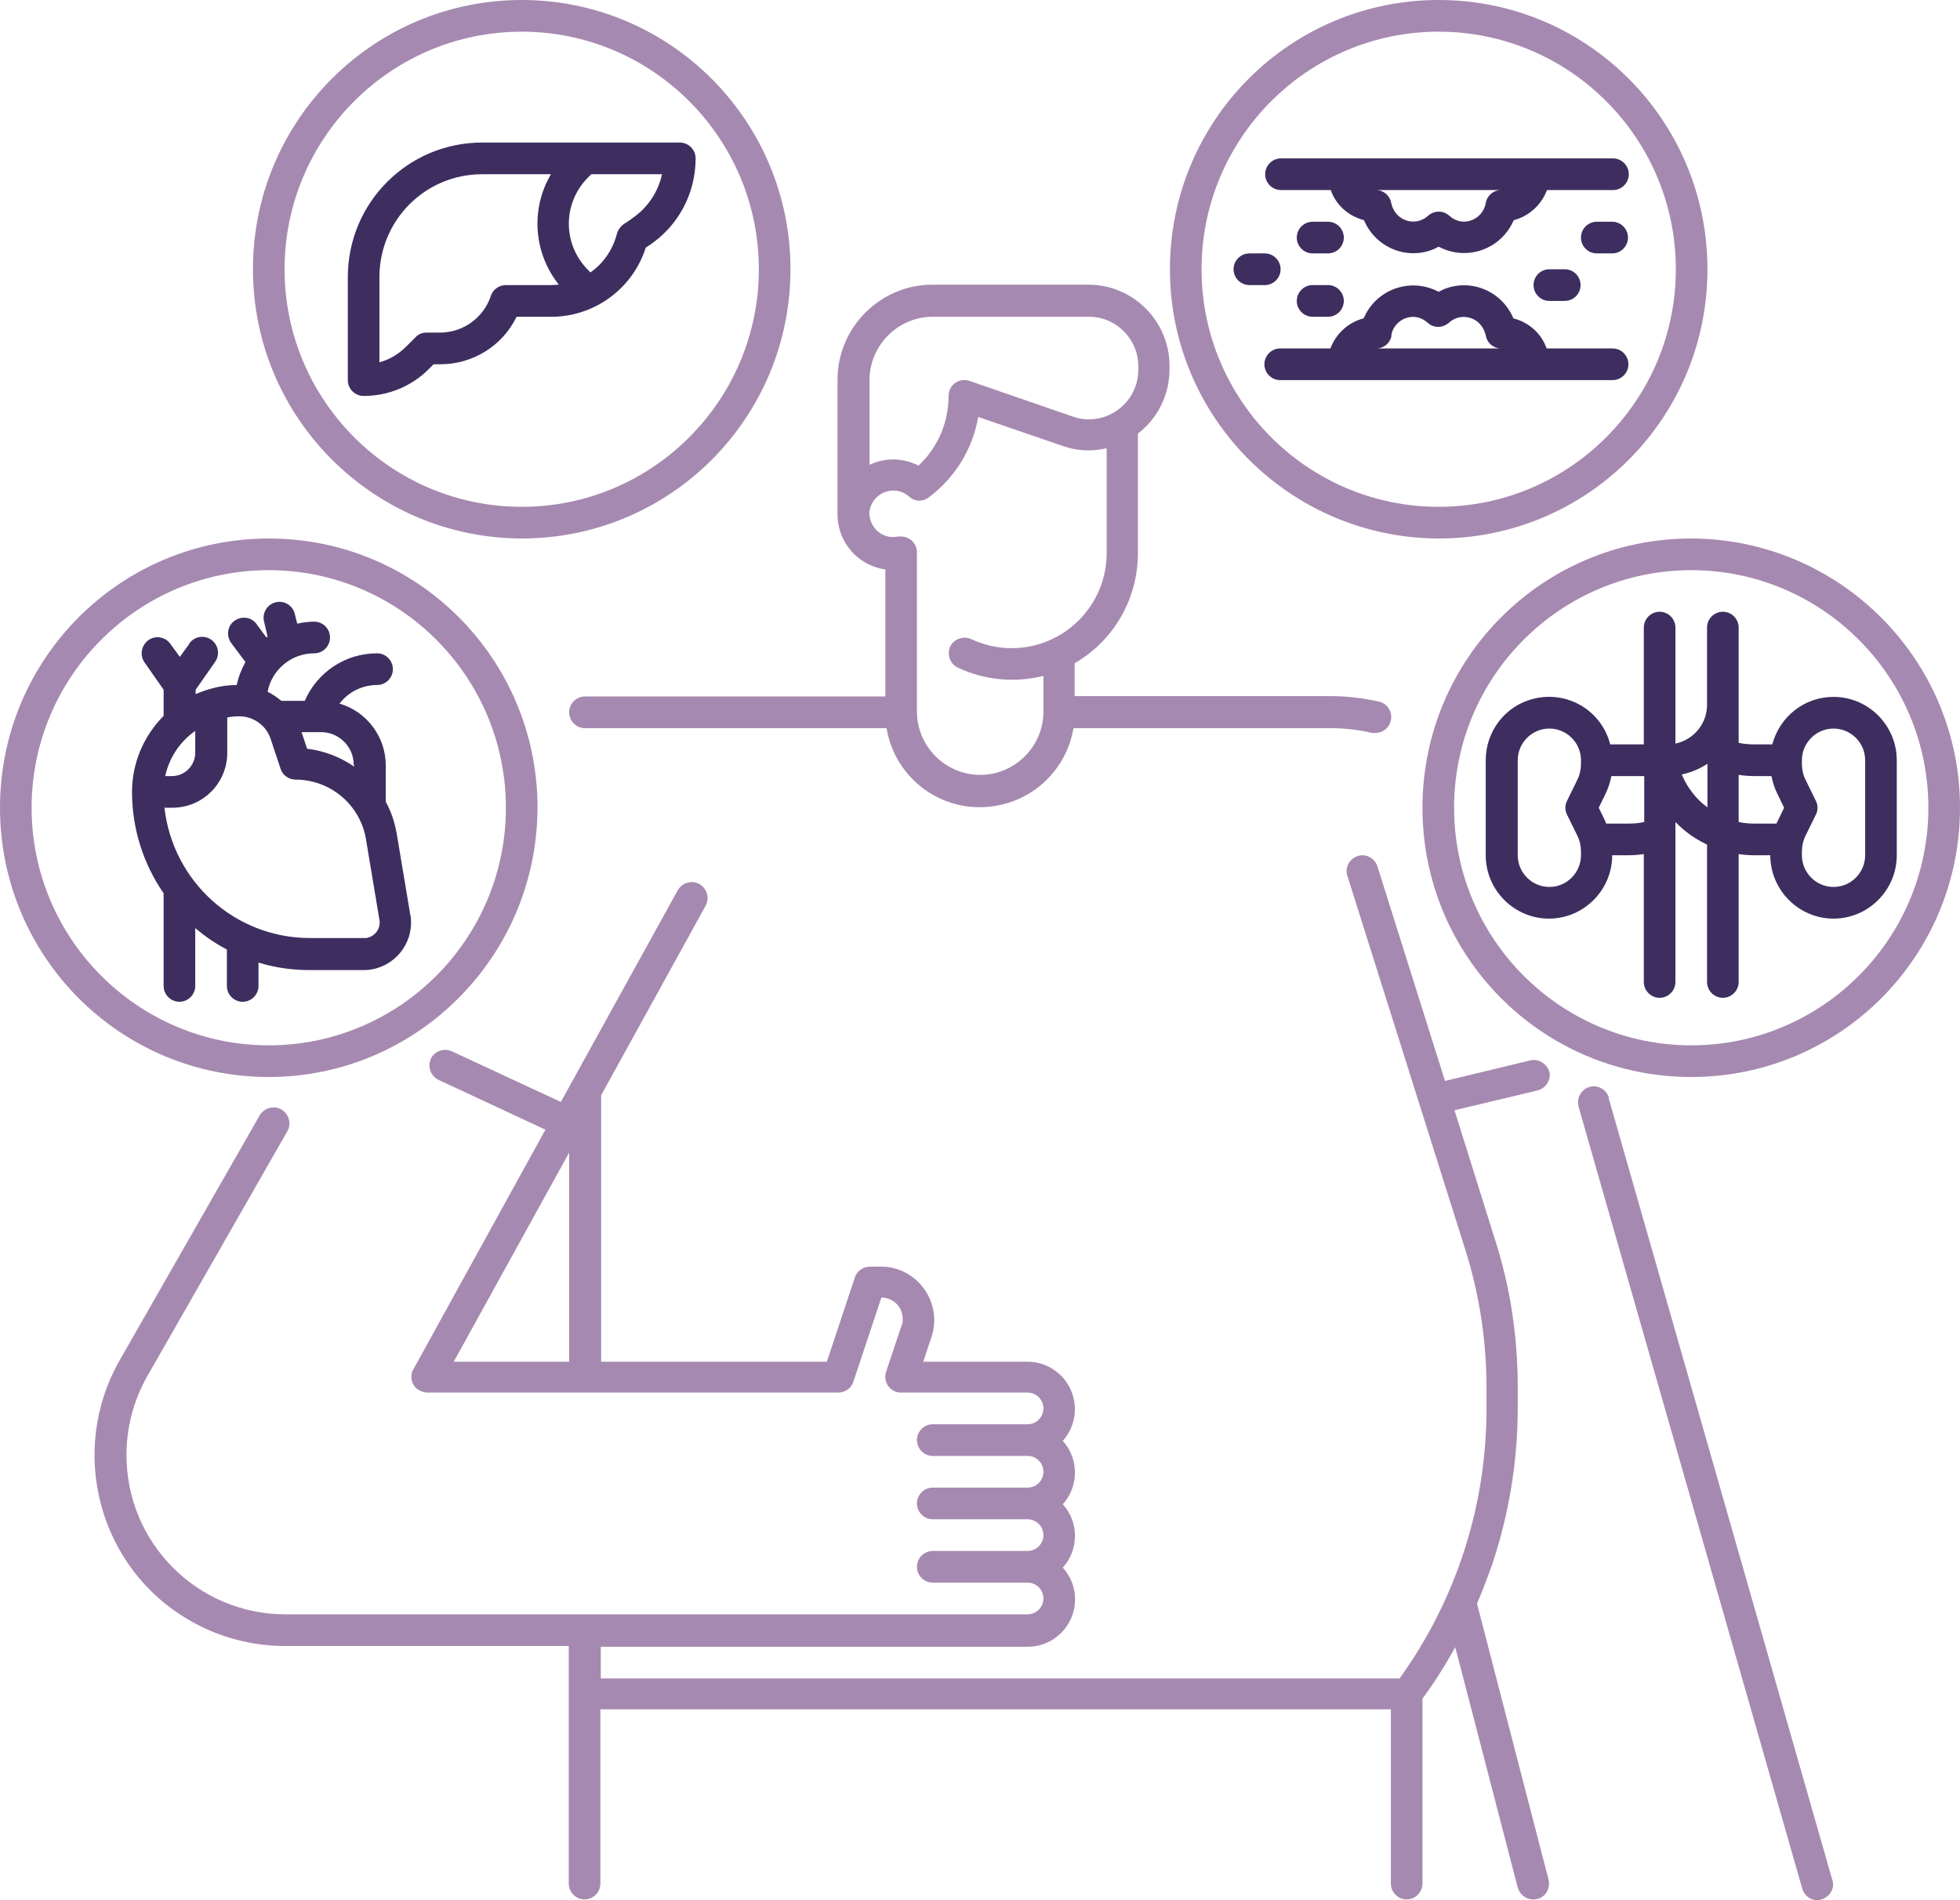
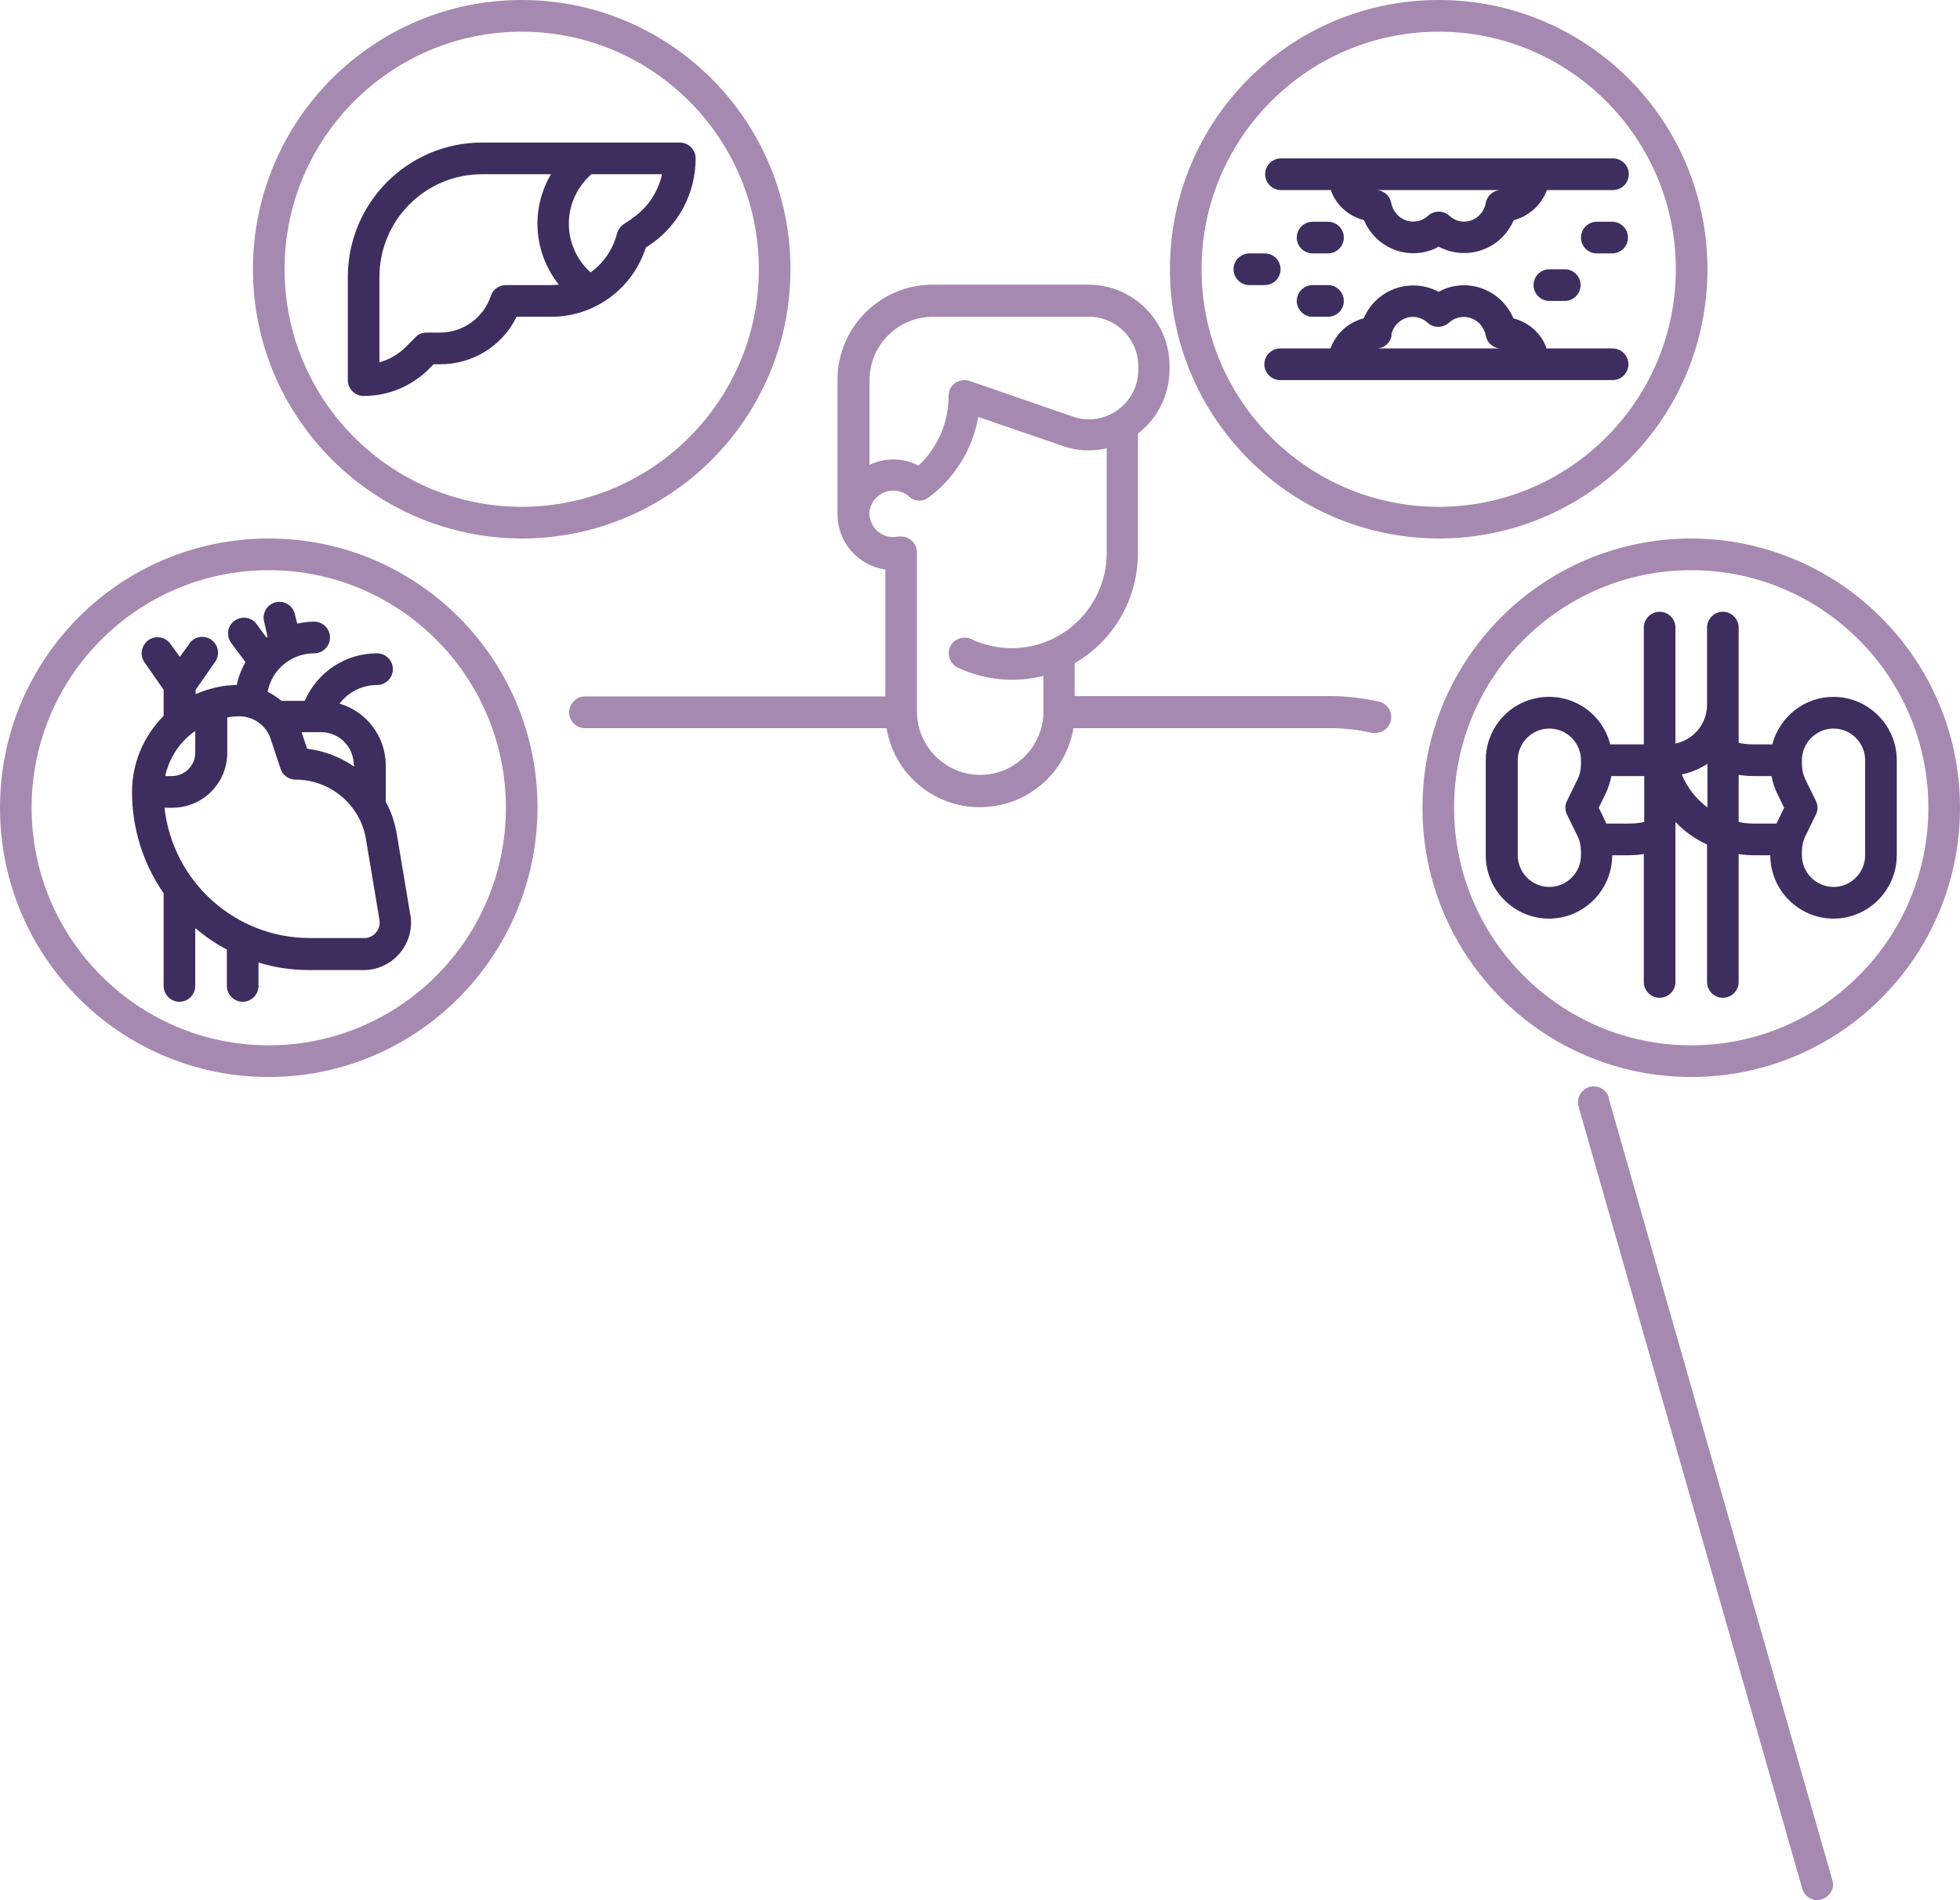
<svg xmlns="http://www.w3.org/2000/svg" width="132" height="128" viewBox="0 0 132 128" fill="none">
  <g clip-path="url(#clip0_2793_488)">
    <path d="M59.625 38.355V46.916H39.395C38.809 46.916 38.33 47.397 38.33 47.983C38.33 48.57 38.809 49.05 39.395 49.05H59.705C60.29 52.544 63.591 54.891 67.078 54.278C69.766 53.825 71.843 51.717 72.295 49.05H89.597C90.528 49.05 91.487 49.157 92.392 49.37C92.472 49.37 92.552 49.397 92.631 49.37C93.217 49.37 93.696 48.89 93.696 48.303C93.696 47.797 93.35 47.37 92.871 47.263C91.806 47.023 90.688 46.89 89.597 46.89H72.375V44.676C75.01 43.156 76.634 40.328 76.634 37.288V29.206C77.991 28.166 78.763 26.566 78.763 24.885V24.645C78.763 21.631 76.314 19.177 73.306 19.177H62.792C59.279 19.177 56.404 22.058 56.404 25.579V34.647C56.404 36.514 57.761 38.088 59.598 38.355H59.625ZM58.56 25.605C58.56 23.258 60.477 21.338 62.819 21.338H73.333C75.17 21.338 76.66 22.831 76.66 24.672V24.912C76.66 26.752 75.17 28.246 73.333 28.246C72.96 28.246 72.588 28.192 72.242 28.059L65.294 25.659C64.735 25.472 64.123 25.765 63.937 26.325C63.91 26.432 63.884 26.566 63.884 26.672C63.884 28.379 63.218 30.006 62.02 31.206C61.967 31.26 61.914 31.313 61.861 31.366C60.822 30.833 59.598 30.806 58.56 31.313V25.605ZM58.587 34.354C58.587 34.354 58.587 34.327 58.587 34.3C58.746 33.58 59.412 33.047 60.157 33.047C60.556 33.047 60.929 33.18 61.222 33.447C61.594 33.794 62.153 33.82 62.553 33.5C64.309 32.193 65.507 30.246 65.88 28.086L71.55 30.033C72.508 30.38 73.546 30.433 74.531 30.193V37.261C74.531 40.782 71.656 43.662 68.142 43.662C67.184 43.662 66.253 43.449 65.401 43.049C64.868 42.809 64.23 43.049 63.99 43.556C63.751 44.062 63.99 44.729 64.496 44.969C66.306 45.823 68.356 46.01 70.272 45.529V47.93C70.272 50.277 68.356 52.197 66.013 52.197C63.671 52.197 61.754 50.277 61.754 47.93V37.208C61.754 36.621 61.275 36.141 60.689 36.141C60.61 36.141 60.556 36.141 60.477 36.141C59.598 36.328 58.773 35.767 58.587 34.887C58.533 34.674 58.533 34.46 58.587 34.274V34.354Z" fill="#A689B0" />
    <path d="M108.362 73.962C108.202 73.402 107.617 73.055 107.058 73.215C106.499 73.375 106.153 73.962 106.313 74.522C106.313 74.522 106.313 74.522 106.313 74.549L121.378 127.226C121.538 127.787 122.124 128.133 122.683 127.947C123.242 127.76 123.588 127.2 123.401 126.64L108.335 73.962H108.362Z" fill="#A689B0" />
-     <path d="M104.344 72.228C104.211 71.668 103.625 71.295 103.066 71.428L97.316 72.815L92.765 58.359C92.578 57.799 91.993 57.479 91.434 57.666C90.875 57.852 90.555 58.439 90.742 58.999L98.674 84.151C99.632 87.165 100.111 90.312 100.111 93.46V94.927C100.111 101.435 98.062 107.783 94.255 113.064H40.46V110.93H69.207C70.964 110.93 72.402 109.516 72.402 107.729C72.402 106.929 72.109 106.182 71.576 105.595C72.668 104.395 72.668 102.528 71.576 101.328C72.668 100.128 72.668 98.261 71.576 97.06C72.748 95.753 72.641 93.726 71.337 92.553C70.751 92.019 69.979 91.726 69.207 91.726H62.18L62.739 90.046C63.352 88.178 62.34 86.151 60.477 85.511C60.104 85.378 59.731 85.325 59.359 85.325H58.587C58.134 85.325 57.708 85.618 57.575 86.045L55.685 91.726H40.486V73.775L47.514 61.026C47.806 60.519 47.62 59.853 47.114 59.559C46.609 59.266 45.943 59.453 45.65 59.959L37.771 74.229L30.425 70.815C29.892 70.575 29.253 70.815 29.014 71.322C28.774 71.855 29.014 72.495 29.52 72.735L36.733 76.096L27.843 92.233C27.55 92.739 27.736 93.406 28.269 93.673C28.428 93.753 28.615 93.806 28.774 93.806H56.457C56.91 93.806 57.336 93.513 57.469 93.086L59.359 87.405C60.157 87.405 60.796 88.045 60.796 88.845C60.796 89.005 60.796 89.165 60.716 89.299L59.678 92.393C59.492 92.953 59.785 93.566 60.344 93.753C60.45 93.78 60.556 93.806 60.69 93.806H69.207C69.793 93.806 70.272 94.286 70.272 94.873C70.272 95.46 69.793 95.94 69.207 95.94H62.819C62.233 95.94 61.754 96.42 61.754 97.007C61.754 97.594 62.233 98.074 62.819 98.074H69.207C69.793 98.074 70.272 98.554 70.272 99.141C70.272 99.728 69.793 100.208 69.207 100.208H62.819C62.233 100.208 61.754 100.688 61.754 101.275C61.754 101.861 62.233 102.341 62.819 102.341H69.207C69.793 102.341 70.272 102.822 70.272 103.408C70.272 103.995 69.793 104.475 69.207 104.475H62.819C62.233 104.475 61.754 104.955 61.754 105.542C61.754 106.129 62.233 106.609 62.819 106.609H69.207C69.793 106.609 70.272 107.089 70.272 107.676C70.272 108.263 69.793 108.743 69.207 108.743H19.218C13.309 108.743 8.518 103.942 8.518 98.02C8.518 96.153 8.997 94.313 9.929 92.686L19.352 76.203C19.644 75.696 19.458 75.029 18.952 74.736C18.446 74.442 17.781 74.629 17.488 75.136L8.065 91.619C4.552 97.781 6.655 105.649 12.803 109.17C14.746 110.29 16.956 110.877 19.192 110.877H38.304V126.88C38.304 127.467 38.783 127.947 39.368 127.947C39.954 127.947 40.433 127.467 40.433 126.88V115.144H93.67V126.88C93.67 127.467 94.149 127.947 94.734 127.947C95.32 127.947 95.799 127.467 95.799 126.88V114.424C96.624 113.304 97.343 112.157 98.008 110.957L102.214 127.147C102.374 127.707 102.933 128.053 103.518 127.92C104.104 127.787 104.423 127.2 104.29 126.613L99.472 108.023C99.845 107.142 100.191 106.236 100.511 105.329C101.629 101.968 102.214 98.421 102.214 94.873V93.406C102.214 90.019 101.708 86.658 100.67 83.457L97.955 74.789L103.545 73.455C104.104 73.322 104.477 72.735 104.344 72.175V72.228ZM38.33 77.643V91.726H30.558L38.33 77.643Z" fill="#A689B0" />
    <path d="M35.136 36.274C45.144 36.274 53.236 28.166 53.236 18.137C53.236 8.108 45.117 0 35.136 0C25.154 0 17.035 8.108 17.035 18.137C17.035 28.139 25.154 36.248 35.136 36.274ZM35.136 2.134C43.946 2.134 51.106 9.309 51.106 18.137C51.106 26.966 43.946 34.14 35.136 34.14C26.325 34.14 19.165 26.966 19.165 18.137C19.165 9.309 26.325 2.134 35.136 2.134Z" fill="#A689B0" />
    <path d="M28.881 24.859L29.2 24.538H29.652C31.835 24.538 33.832 23.312 34.79 21.338H37.132C40.034 21.338 42.616 19.444 43.494 16.67L43.707 16.537C45.677 15.23 46.848 13.043 46.848 10.669C46.848 10.082 46.369 9.602 45.783 9.602H32.474C27.47 9.602 23.424 13.656 23.424 18.671V25.605C23.424 26.192 23.903 26.672 24.489 26.672C26.139 26.672 27.709 26.032 28.881 24.859ZM42.536 14.75L42.003 15.097C41.79 15.257 41.631 15.47 41.551 15.737C41.285 16.777 40.672 17.71 39.767 18.351L39.608 18.191C37.877 16.457 37.877 13.683 39.608 11.949L39.821 11.736H44.585C44.319 12.963 43.574 14.056 42.509 14.75H42.536ZM25.553 18.671C25.553 14.83 28.641 11.736 32.474 11.736H37.106C35.721 14.083 35.934 17.044 37.638 19.177C37.478 19.177 37.292 19.204 37.132 19.204H34.071C33.619 19.204 33.193 19.497 33.06 19.924C32.581 21.391 31.196 22.405 29.626 22.405H28.721C28.428 22.405 28.162 22.511 27.976 22.725L27.363 23.338C26.858 23.845 26.245 24.218 25.553 24.405V18.671Z" fill="#3E2E5F" />
    <path d="M36.201 54.411C36.201 44.383 28.109 36.274 18.1 36.274C8.092 36.274 0 44.383 0 54.411C0 64.44 8.092 72.548 18.1 72.548C28.082 72.548 36.174 64.413 36.201 54.411ZM2.129 54.411C2.129 45.583 9.29 38.408 18.1 38.408C26.911 38.408 34.071 45.583 34.071 54.411C34.071 63.24 26.911 70.415 18.1 70.415C9.29 70.415 2.129 63.24 2.129 54.411Z" fill="#A689B0" />
    <path d="M20.869 65.347H24.489C26.246 65.347 27.683 63.907 27.683 62.146C27.683 61.96 27.683 61.8 27.63 61.613L26.725 56.198C26.592 55.425 26.352 54.678 25.98 54.011V51.557C25.98 49.637 24.702 47.93 22.865 47.397C23.477 46.596 24.409 46.143 25.394 46.143C25.98 46.143 26.459 45.663 26.459 45.076C26.459 44.489 25.98 44.009 25.394 44.009C23.265 44.009 21.375 45.263 20.523 47.21H18.952C18.66 46.97 18.34 46.757 18.021 46.596C18.314 45.103 19.618 44.009 21.162 44.009C21.747 44.009 22.226 43.529 22.226 42.942C22.226 42.355 21.747 41.875 21.162 41.875C20.789 41.875 20.39 41.929 20.017 42.009L19.857 41.369C19.724 40.782 19.139 40.435 18.58 40.569C17.994 40.702 17.648 41.289 17.781 41.849L18.021 42.889C18.021 42.889 17.968 42.916 17.941 42.942L17.275 42.035C16.929 41.555 16.264 41.475 15.785 41.822C15.306 42.169 15.226 42.836 15.572 43.316L16.53 44.596C16.264 45.076 16.051 45.609 15.944 46.143C14.986 46.143 14.055 46.383 13.176 46.757V46.463L14.48 44.596C14.826 44.116 14.72 43.449 14.241 43.102C13.762 42.756 13.096 42.862 12.75 43.342C12.75 43.342 12.75 43.342 12.75 43.369L12.111 44.249L11.473 43.369C11.127 42.889 10.461 42.782 9.982 43.129C9.529 43.476 9.396 44.116 9.716 44.596L11.02 46.463V48.223C9.663 49.584 8.891 51.424 8.891 53.344C8.891 55.798 9.636 58.172 11.02 60.173V66.414C11.02 67.001 11.499 67.481 12.085 67.481C12.67 67.481 13.149 67.001 13.149 66.414V62.52C13.815 63.08 14.507 63.56 15.279 63.96V66.414C15.279 67.001 15.758 67.481 16.344 67.481C16.929 67.481 17.409 67.001 17.409 66.414V64.84C18.526 65.187 19.698 65.347 20.869 65.347ZM23.85 51.557V51.638C22.919 50.997 21.827 50.571 20.683 50.437L20.31 49.317H21.614C22.839 49.317 23.823 50.304 23.823 51.531L23.85 51.557ZM13.149 49.21V50.704C13.149 51.557 12.457 52.278 11.579 52.278H11.127C11.393 51.051 12.111 49.957 13.149 49.237V49.21ZM11.1 54.411H11.606C13.655 54.411 15.306 52.758 15.306 50.704V48.33C15.572 48.277 15.838 48.25 16.104 48.25C17.062 48.25 17.941 48.864 18.234 49.797L18.899 51.797C19.032 52.224 19.458 52.518 19.911 52.518C22.253 52.518 24.276 54.225 24.649 56.545L25.554 61.96C25.66 62.546 25.261 63.08 24.675 63.187C24.622 63.187 24.569 63.187 24.489 63.187H20.869C15.838 63.187 11.632 59.399 11.073 54.385L11.1 54.411Z" fill="#3E2E5F" />
    <path d="M96.891 36.274C106.9 36.274 114.992 28.166 114.992 18.137C114.992 8.108 106.9 0 96.891 0C86.883 0 78.791 8.108 78.791 18.137C78.791 28.139 86.91 36.248 96.891 36.274ZM96.891 2.134C105.702 2.134 112.862 9.309 112.862 18.137C112.862 26.966 105.702 34.14 96.891 34.14C88.081 34.14 80.921 26.966 80.921 18.137C80.921 9.309 88.081 2.134 96.891 2.134Z" fill="#A689B0" />
    <path d="M86.243 12.803H89.624C89.97 13.816 90.822 14.563 91.86 14.83C92.632 16.67 94.734 17.55 96.571 16.777C96.678 16.724 96.784 16.67 96.891 16.617C98.647 17.55 100.83 16.91 101.788 15.15C101.842 15.043 101.895 14.937 101.948 14.83C102.986 14.563 103.811 13.79 104.184 12.803H108.629C109.215 12.803 109.694 12.323 109.694 11.736C109.694 11.149 109.215 10.669 108.629 10.669H86.27C85.684 10.669 85.205 11.149 85.205 11.736C85.205 12.323 85.684 12.803 86.27 12.803H86.243ZM101.043 12.803C100.537 12.829 100.138 13.203 100.058 13.683C99.925 14.483 99.153 15.043 98.355 14.91C98.062 14.857 97.822 14.723 97.609 14.536C97.21 14.163 96.598 14.163 96.172 14.536C95.56 15.097 94.628 15.043 94.069 14.43C93.883 14.216 93.749 13.95 93.696 13.683C93.617 13.203 93.217 12.829 92.711 12.803H101.016H101.043Z" fill="#3E2E5F" />
    <path d="M90.503 25.605H108.603C109.189 25.605 109.668 25.125 109.668 24.538C109.668 23.952 109.189 23.472 108.603 23.472H104.158C103.812 22.458 102.96 21.711 101.922 21.445C101.15 19.604 99.047 18.724 97.21 19.497C97.104 19.551 96.998 19.604 96.891 19.657C95.134 18.724 92.951 19.364 91.993 21.125C91.94 21.231 91.887 21.338 91.834 21.445C90.795 21.711 89.97 22.485 89.598 23.472H86.217C85.632 23.472 85.152 23.952 85.152 24.538C85.152 25.125 85.632 25.605 86.217 25.605H90.476H90.503ZM93.697 22.591C93.83 21.791 94.602 21.231 95.4 21.365C95.693 21.418 95.933 21.551 96.146 21.738C96.545 22.111 97.157 22.111 97.583 21.738C98.195 21.178 99.127 21.231 99.686 21.845C99.872 22.058 100.005 22.325 100.059 22.591C100.138 23.072 100.538 23.445 101.043 23.472H92.739C93.244 23.445 93.644 23.072 93.723 22.591H93.697Z" fill="#3E2E5F" />
    <path d="M108.576 14.937H107.537C106.952 14.937 106.473 15.417 106.473 16.003C106.473 16.59 106.952 17.07 107.537 17.07H108.576C109.161 17.07 109.64 16.59 109.64 16.003C109.64 15.417 109.161 14.937 108.576 14.937Z" fill="#3E2E5F" />
    <path d="M104.344 18.137C103.758 18.137 103.279 18.617 103.279 19.204C103.279 19.791 103.758 20.271 104.344 20.271H105.382C105.968 20.271 106.447 19.791 106.447 19.204C106.447 18.617 105.968 18.137 105.382 18.137H104.344Z" fill="#3E2E5F" />
    <path d="M89.437 19.204H88.399C87.813 19.204 87.334 19.684 87.334 20.271C87.334 20.858 87.813 21.338 88.399 21.338H89.437C90.022 21.338 90.502 20.858 90.502 20.271C90.502 19.684 90.022 19.204 89.437 19.204Z" fill="#3E2E5F" />
    <path d="M86.244 18.137C86.244 17.55 85.765 17.07 85.179 17.07H84.141C83.555 17.07 83.076 17.55 83.076 18.137C83.076 18.724 83.555 19.204 84.141 19.204H85.179C85.765 19.204 86.244 18.724 86.244 18.137Z" fill="#3E2E5F" />
    <path d="M89.437 14.937H88.399C87.813 14.937 87.334 15.417 87.334 16.003C87.334 16.59 87.813 17.07 88.399 17.07H89.437C90.022 17.07 90.502 16.59 90.502 16.003C90.502 15.417 90.022 14.937 89.437 14.937Z" fill="#3E2E5F" />
    <path d="M113.899 36.274C103.891 36.274 95.799 44.383 95.799 54.411C95.799 64.44 103.891 72.548 113.899 72.548C123.908 72.548 132 64.44 132 54.411C132 44.409 123.881 36.301 113.899 36.274ZM113.899 70.415C105.089 70.415 97.928 63.24 97.928 54.411C97.928 45.583 105.089 38.408 113.899 38.408C122.71 38.408 129.87 45.583 129.87 54.411C129.87 63.24 122.71 70.415 113.899 70.415Z" fill="#A689B0" />
    <path d="M123.483 46.943C121.54 46.943 119.863 48.25 119.357 50.144H118.159C117.813 50.144 117.44 50.117 117.094 50.037V42.275C117.094 41.689 116.615 41.209 116.03 41.209C115.444 41.209 114.965 41.689 114.965 42.275V47.477C114.965 48.73 114.086 49.824 112.835 50.09V42.275C112.835 41.689 112.356 41.209 111.771 41.209C111.185 41.209 110.706 41.689 110.706 42.275V50.144H108.443C107.858 47.85 105.542 46.49 103.253 47.076C101.363 47.556 100.059 49.264 100.059 51.211V57.612C100.059 59.959 101.975 61.88 104.318 61.88C106.66 61.88 108.576 59.959 108.576 57.612H109.641C109.987 57.612 110.36 57.585 110.706 57.532V66.147C110.706 66.734 111.185 67.214 111.771 67.214C112.356 67.214 112.835 66.734 112.835 66.147V55.371C113.448 56.012 114.166 56.518 114.965 56.892V66.147C114.965 66.734 115.444 67.214 116.03 67.214C116.615 67.214 117.094 66.734 117.094 66.147V57.532C117.44 57.585 117.813 57.612 118.159 57.612H119.224C119.224 59.959 121.14 61.88 123.483 61.88C125.825 61.88 127.742 59.959 127.742 57.612V51.211C127.742 48.863 125.825 46.943 123.483 46.943ZM104.344 59.746C103.173 59.746 102.215 58.785 102.215 57.612V51.211C102.215 50.037 103.173 49.077 104.344 49.077C105.515 49.077 106.474 50.037 106.474 51.211V51.451C106.474 51.824 106.394 52.197 106.234 52.517L105.542 53.931C105.382 54.224 105.382 54.598 105.542 54.891L106.234 56.305C106.394 56.625 106.474 56.998 106.474 57.372V57.612C106.474 58.785 105.515 59.746 104.344 59.746ZM109.641 55.478H108.177C108.177 55.478 108.124 55.398 108.124 55.345L107.671 54.411L108.124 53.478C108.31 53.104 108.443 52.678 108.523 52.278H110.733V55.371C110.386 55.452 110.014 55.478 109.668 55.478H109.641ZM113.261 52.171C113.873 52.037 114.459 51.797 114.991 51.451V54.385C114.22 53.825 113.634 53.051 113.261 52.171ZM118.159 55.478C117.813 55.478 117.44 55.452 117.094 55.371V52.197C117.44 52.251 117.813 52.278 118.159 52.278H119.304C119.383 52.704 119.517 53.104 119.703 53.478L120.155 54.411L119.703 55.345C119.703 55.345 119.65 55.425 119.65 55.478H118.186H118.159ZM125.612 57.612C125.612 58.785 124.654 59.746 123.483 59.746C122.311 59.746 121.353 58.785 121.353 57.612V57.372C121.353 56.998 121.433 56.625 121.593 56.305L122.285 54.891C122.445 54.598 122.445 54.224 122.285 53.931L121.593 52.517C121.433 52.197 121.353 51.824 121.353 51.451V51.211C121.353 50.037 122.311 49.077 123.483 49.077C124.654 49.077 125.612 50.037 125.612 51.211V57.612Z" fill="#3E2E5F" />
  </g>
  <defs>
    <clipPath id="clip0_2793_488">
      <rect width="132" height="128" fill="white" />
    </clipPath>
  </defs>
</svg>